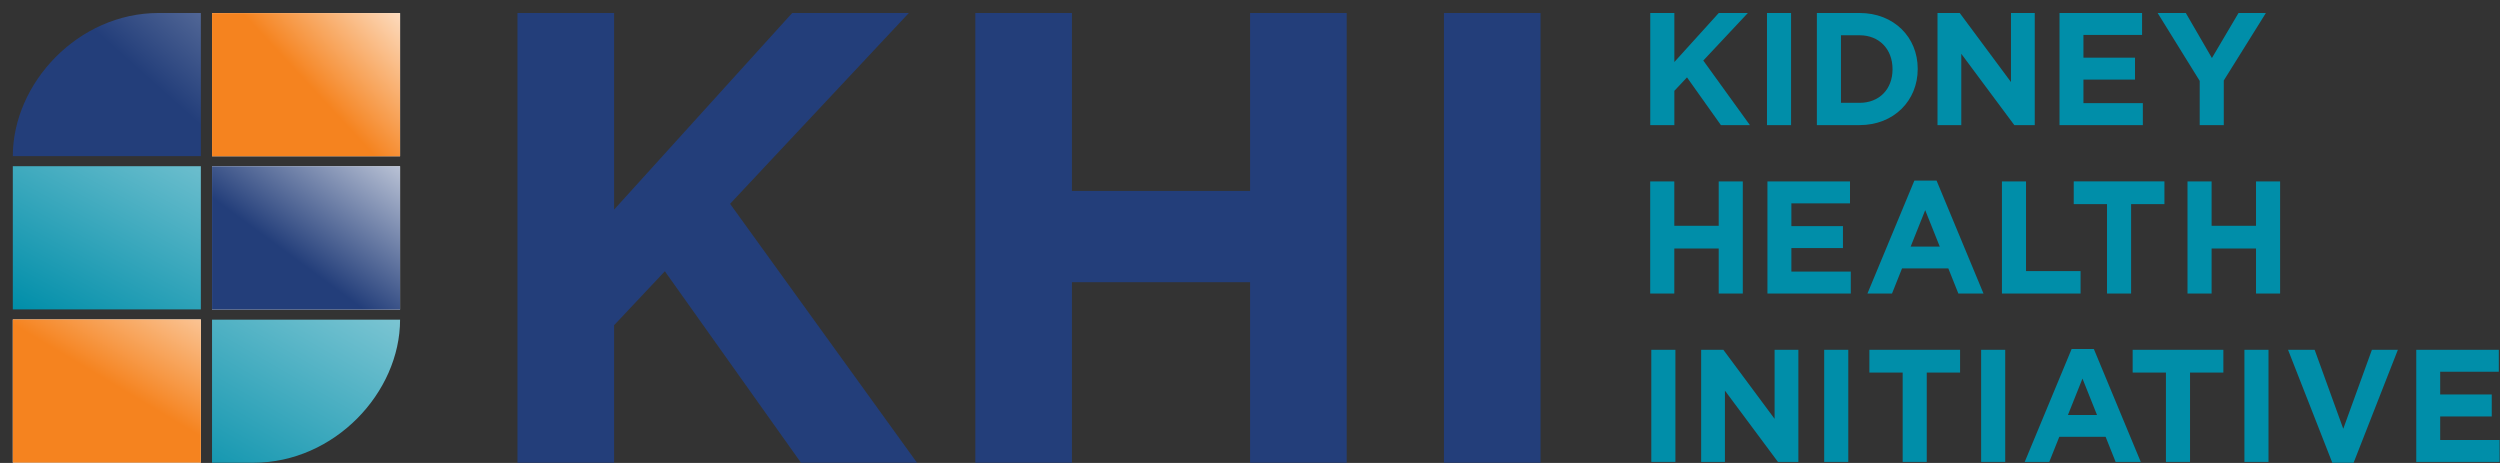
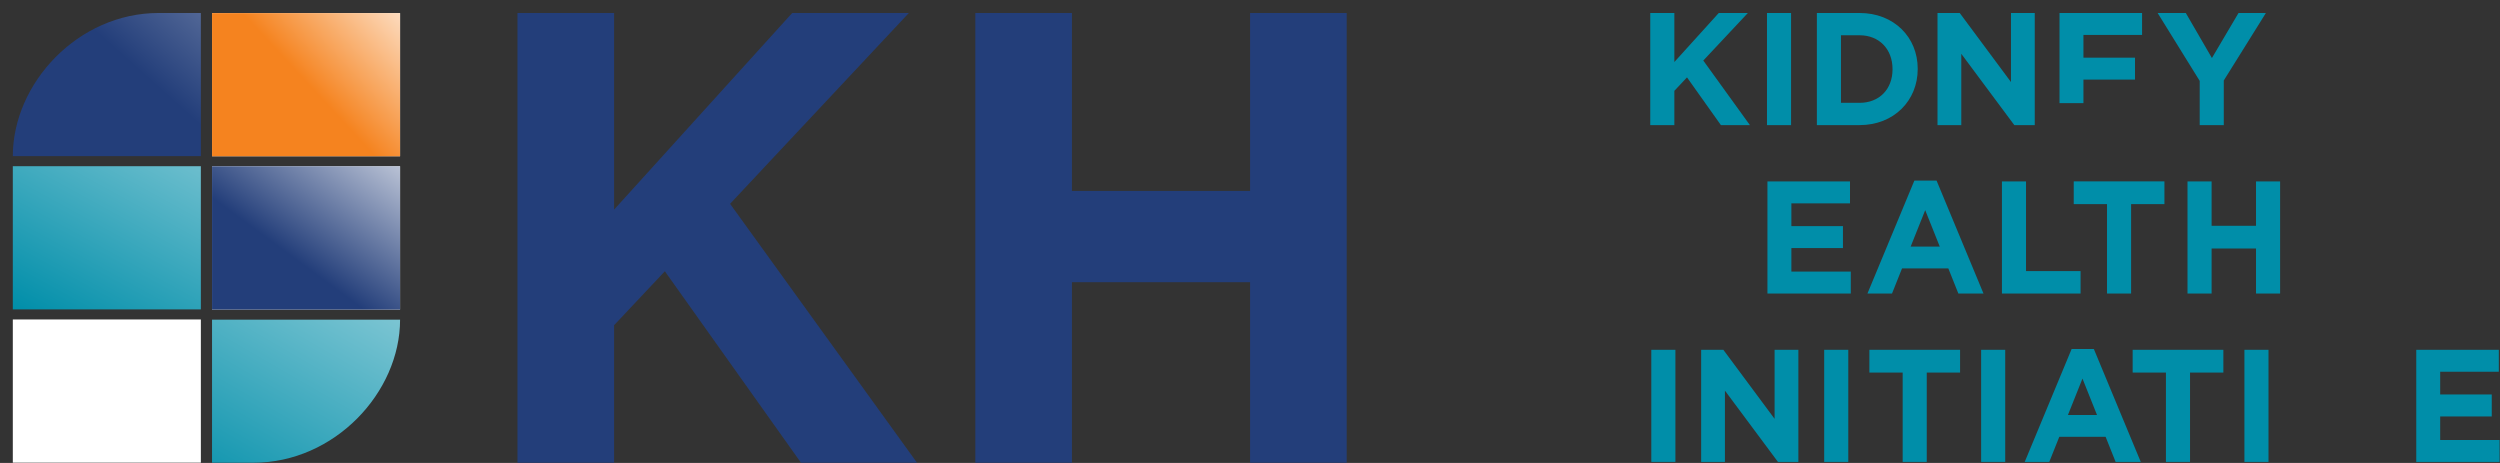
<svg xmlns="http://www.w3.org/2000/svg" width="189" height="35" viewBox="0 0 189 35" fill="none">
  <rect x="0" y="0" width="189" height="35" fill="#333333" stroke="none" />
  <g clip-path="url(#clip0_1070_83645)">
    <path d="M130.1 9.458L127.537 5.85L126.581 6.866V9.458H124.76V0.982H126.581V4.689L129.938 0.982H132.138L128.769 4.577L132.292 9.458H130.104H130.1Z" fill="#008EA9" />
    <path d="M133.584 9.458V0.982H135.405V9.458H133.584Z" fill="#008EA9" />
    <path d="M140.583 9.458H137.356V0.982H140.583C143.182 0.982 144.979 2.811 144.979 5.195V5.22C144.979 7.604 143.182 9.458 140.583 9.458ZM143.075 5.22C143.075 3.719 142.072 2.666 140.583 2.666H139.177V7.774H140.583C142.072 7.774 143.075 6.746 143.075 5.245V5.22Z" fill="#008EA9" />
    <path d="M152.282 9.458L148.273 4.067V9.458H146.476V0.982H148.155L152.03 6.203V0.982H153.827V9.458H152.278H152.282Z" fill="#008EA9" />
-     <path d="M155.699 9.458V0.982H161.94V2.641H157.508V4.362H161.407V6.02H157.508V7.799H161.999V9.458H155.699Z" fill="#008EA9" />
+     <path d="M155.699 9.458V0.982H161.94V2.641H157.508V4.362H161.407V6.02H157.508V7.799H161.999H155.699Z" fill="#008EA9" />
    <path d="M168.118 6.078V9.458H166.297V6.116L163.117 0.982H165.246L167.221 4.387L169.232 0.982H171.301L168.122 6.078H168.118Z" fill="#008EA9" />
-     <path d="M129.934 22.191V18.787H126.577V22.191H124.756V13.716H126.577V17.07H129.934V13.716H131.755V22.191H129.934Z" fill="#008EA9" />
    <path d="M133.619 22.191V13.716H139.86V15.374H135.428V17.095H139.327V18.754H135.428V20.532H139.919V22.191H133.619Z" fill="#008EA9" />
    <path d="M148.052 22.191L147.294 20.292H143.794L143.036 22.191H141.179L144.726 13.654H146.405L149.952 22.191H148.048H148.052ZM145.544 15.893L144.446 18.642H146.646L145.548 15.893H145.544Z" fill="#008EA9" />
    <path d="M151.346 22.191V13.716H153.167V20.495H157.291V22.191H151.346Z" fill="#008EA9" />
    <path d="M161.111 15.432V22.191H159.29V15.432H156.774V13.712H163.631V15.432H161.115H161.111Z" fill="#008EA9" />
    <path d="M170.555 22.191V18.787H167.197V22.191H165.376V13.716H167.197V17.07H170.555V13.716H172.376V22.191H170.555Z" fill="#008EA9" />
    <path d="M124.839 34.92V26.445H126.66V34.92H124.839Z" fill="#008EA9" />
    <path d="M134.413 34.92L130.404 29.53V34.92H128.607V26.445H130.285L134.16 31.665V26.445H135.957V34.92H134.409H134.413Z" fill="#008EA9" />
    <path d="M137.909 34.92V26.445H139.73V34.92H137.909Z" fill="#008EA9" />
    <path d="M145.662 28.166V34.92H143.842V28.166H141.325V26.445H148.182V28.166H145.666H145.662Z" fill="#008EA9" />
    <path d="M149.774 34.92V26.445H151.595V34.92H149.774Z" fill="#008EA9" />
    <path d="M159.941 34.92L159.183 33.021H155.683L154.925 34.92H153.069L156.616 26.383H158.294L161.841 34.92H159.937H159.941ZM157.433 28.626L156.335 31.375H158.535L157.437 28.626H157.433Z" fill="#008EA9" />
    <path d="M165.566 28.166V34.92H163.745V28.166H161.229V26.445H168.086V28.166H165.57H165.566Z" fill="#008EA9" />
    <path d="M169.678 34.92V26.445H171.499V34.92H169.678Z" fill="#008EA9" />
-     <path d="M177.929 34.982H176.322L172.976 26.445H174.987L177.151 32.416L179.316 26.445H181.279L177.933 34.982H177.929Z" fill="#008EA9" />
    <path d="M182.669 34.92V26.445H188.91V28.104H184.478V29.824H188.377V31.483H184.478V33.262H188.969V34.92H182.669Z" fill="#008EA9" />
-     <path d="M109.161 34.982V0.982H116.465V34.982H109.161Z" fill="#233E7A" />
    <path d="M94.507 34.982V21.333H81.038V34.982H73.734V0.982H81.038V14.437H94.507V0.982H101.81V34.982H94.507Z" fill="#233E7A" />
    <path d="M60.554 34.982L50.264 20.508L46.425 24.587V34.982H39.121V0.982H46.425V15.847L59.89 0.982H68.71L55.194 15.408L69.326 34.982H60.554Z" fill="#233E7A" />
    <path d="M30.246 0.991H16.03V11.813H30.246V0.991Z" fill="white" />
    <path d="M30.246 0.991H16.03V11.813H30.246V0.991Z" fill="url(#paint0_linear_1070_83645)" />
    <path d="M30.246 12.572H16.03V23.402H30.246V12.572Z" fill="white" />
    <path d="M30.246 12.572H16.03V23.402H30.246V12.572Z" fill="url(#paint1_linear_1070_83645)" />
    <path d="M30.246 24.165H16.03V34.982H19.163C25.285 34.982 30.246 29.675 30.246 24.165Z" fill="url(#paint2_linear_1070_83645)" />
    <path d="M15.185 24.152H0.969V34.978H15.185V24.152Z" fill="white" />
    <path d="M15.185 12.563H0.969V23.389H15.185V12.563Z" fill="url(#paint3_linear_1070_83645)" />
-     <path d="M15.185 24.152H0.969V34.974H15.185V24.152Z" fill="url(#paint4_linear_1070_83645)" />
    <path d="M0.969 11.804H15.185V0.982H11.989C5.903 0.982 0.969 6.29 0.969 11.804Z" fill="url(#paint5_linear_1070_83645)" />
  </g>
  <defs>
    <linearGradient id="paint0_linear_1070_83645" x1="15.86" y1="13.832" x2="32.657" y2="-1.735" gradientUnits="userSpaceOnUse">
      <stop offset="0.46" stop-color="#F5831F" />
      <stop offset="1" stop-color="white" />
    </linearGradient>
    <linearGradient id="paint1_linear_1070_83645" x1="19.479" y1="23.447" x2="31.332" y2="7.379" gradientUnits="userSpaceOnUse">
      <stop offset="0.24" stop-color="#233E7A" />
      <stop offset="1" stop-color="white" />
    </linearGradient>
    <linearGradient id="paint2_linear_1070_83645" x1="15.951" y1="39.042" x2="36.707" y2="3.195" gradientUnits="userSpaceOnUse">
      <stop stop-color="#008EA9" />
      <stop offset="1" stop-color="white" />
    </linearGradient>
    <linearGradient id="paint3_linear_1070_83645" x1="4.457" y1="25.243" x2="22.934" y2="-8.44" gradientUnits="userSpaceOnUse">
      <stop stop-color="#008EA9" />
      <stop offset="1" stop-color="white" />
    </linearGradient>
    <linearGradient id="paint4_linear_1070_83645" x1="2.454" y1="39.912" x2="16.366" y2="16.665" gradientUnits="userSpaceOnUse">
      <stop offset="0.46" stop-color="#F5831F" />
      <stop offset="1" stop-color="white" />
    </linearGradient>
    <linearGradient id="paint5_linear_1070_83645" x1="5.267" y1="13.459" x2="31.879" y2="-16.23" gradientUnits="userSpaceOnUse">
      <stop offset="0.24" stop-color="#233E7A" />
      <stop offset="1" stop-color="white" />
    </linearGradient>
    <clipPath id="clip0_1070_83645">
      <rect width="188" height="34" fill="white" transform="translate(0.969 0.982)" />
    </clipPath>
  </defs>
</svg>